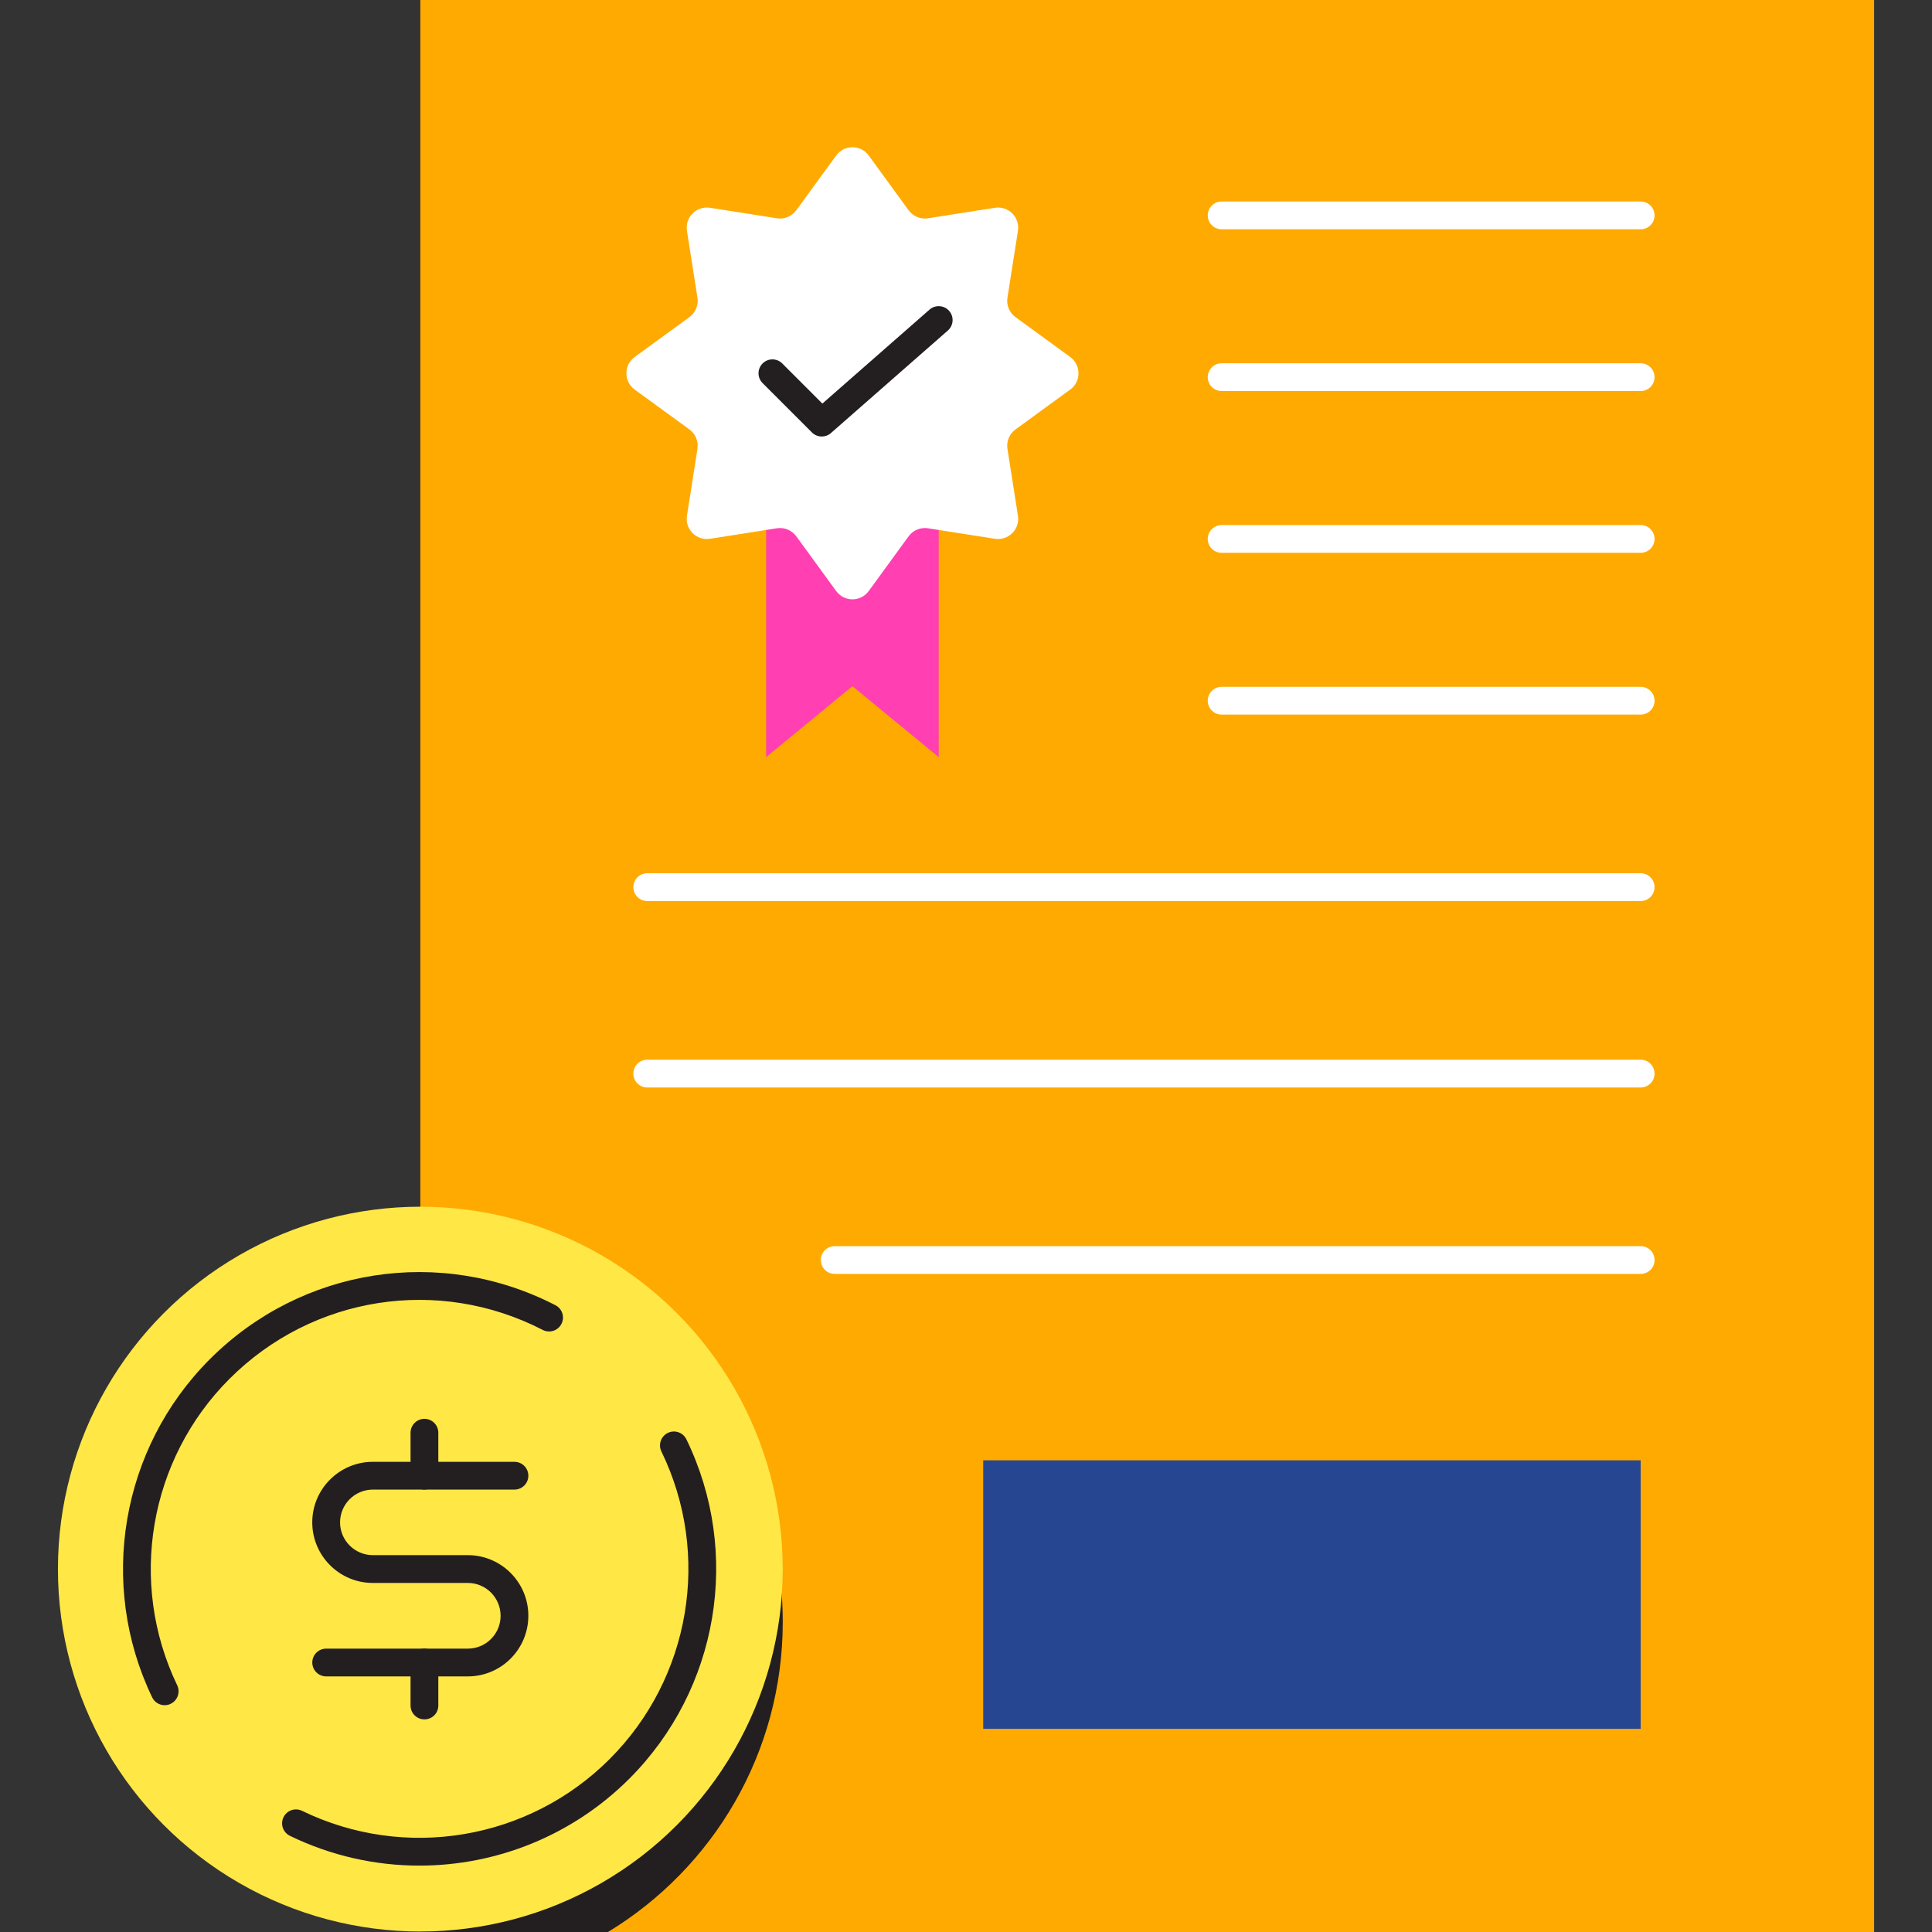
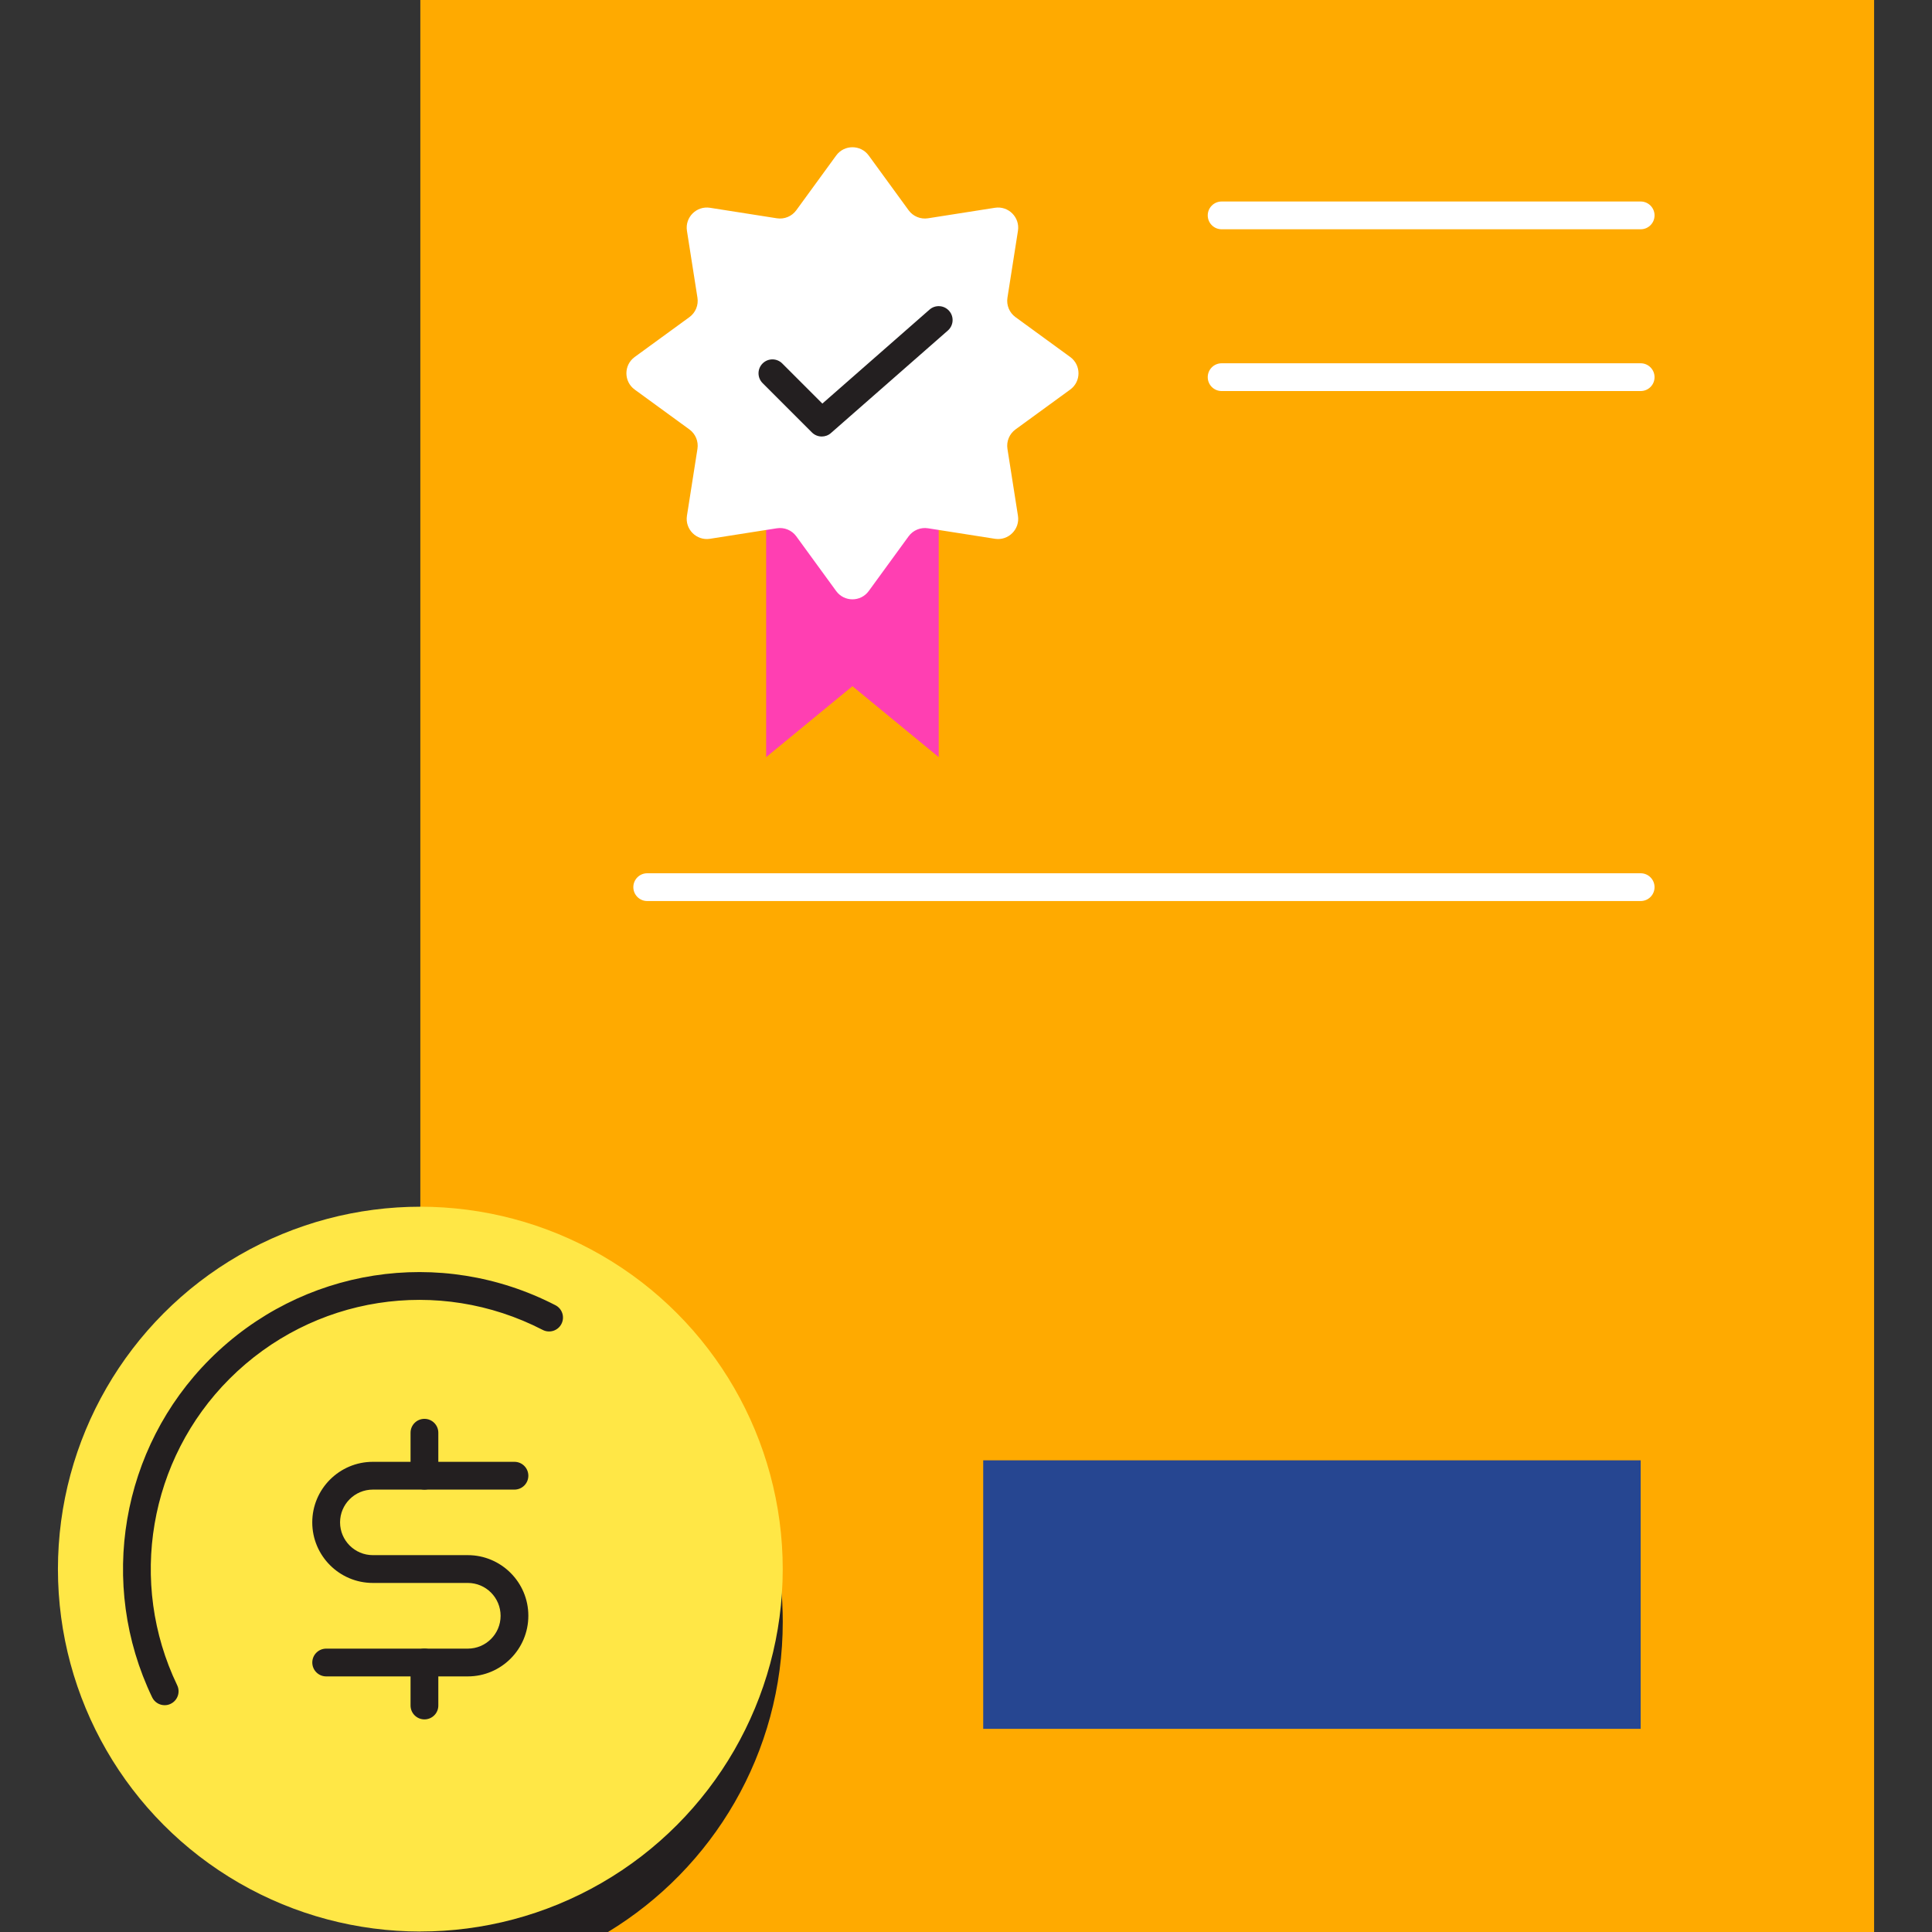
<svg xmlns="http://www.w3.org/2000/svg" id="Layer_1" style="enable-background:new 0 0 64 64;" version="1.1" viewBox="0 0 64 64" xml:space="preserve">
  <rect x="0" y="0" width="64" height="64" fill="#333333" stroke="none" />
  <g>
    <g>
      <polygon points="13.924,42.634 13.924,0 62.082,0 62.082,64 13.924,64   " style="fill:#FFAA00;" />
    </g>
    <g>
      <path d="M25.93,53.724c0,4.357-2.318,8.169-5.79,10.276h-6.217V41.72    C20.555,41.72,25.93,47.095,25.93,53.724z" style="fill:#231F20;" />
    </g>
    <g>
      <circle cx="13.924" cy="51.979" r="12.005" style="fill:#FFE746;" />
    </g>
    <g>
-       <path d="M13.892,61.801c-1.455,0-2.921-0.323-4.288-0.987c-0.229-0.111-0.324-0.386-0.213-0.615    c0.111-0.229,0.386-0.325,0.615-0.213c3.411,1.657,7.506,0.969,10.189-1.715c2.683-2.683,3.373-6.778,1.715-10.189    c-0.111-0.229-0.016-0.504,0.213-0.615c0.228-0.111,0.504-0.016,0.615,0.213c1.829,3.764,1.068,8.282-1.892,11.243    C18.961,60.807,16.444,61.801,13.892,61.801z" style="fill:#231F20;" />
-     </g>
+       </g>
    <g>
      <path d="M5.455,56.487c-0.171,0-0.336-0.096-0.415-0.261c-1.802-3.754-1.034-8.255,1.911-11.201    c3.035-3.035,7.636-3.753,11.449-1.788c0.226,0.116,0.315,0.394,0.198,0.62c-0.116,0.226-0.393,0.315-0.62,0.198    c-3.455-1.781-7.625-1.13-10.376,1.621c-2.67,2.67-3.366,6.749-1.732,10.151c0.11,0.229,0.013,0.504-0.216,0.614    C5.59,56.473,5.522,56.487,5.455,56.487z" style="fill:#231F20;" />
    </g>
    <g>
      <path d="M15.497,55.533h-4.692c-0.254,0-0.46-0.206-0.46-0.46s0.206-0.46,0.46-0.46h4.692    c0.599,0,1.086-0.487,1.086-1.086c0-0.603-0.487-1.09-1.086-1.09H12.35c-1.106,0-2.006-0.9-2.006-2.006    c0-1.106,0.9-2.006,2.006-2.006h4.692c0.254,0,0.46,0.206,0.46,0.46c0,0.254-0.206,0.46-0.46,0.46H12.35    c-0.598,0-1.085,0.487-1.085,1.085c0,0.599,0.487,1.086,1.085,1.086h3.146c1.106,0,2.006,0.9,2.006,2.006    C17.503,54.633,16.603,55.533,15.497,55.533z" style="fill:#231F20;" />
    </g>
    <g>
      <path d="M14.06,49.345c-0.254,0-0.46-0.206-0.46-0.46v-1.424c0-0.254,0.206-0.46,0.46-0.46    c0.254,0,0.46,0.206,0.46,0.46v1.424C14.521,49.139,14.315,49.345,14.06,49.345z" style="fill:#231F20;" />
    </g>
    <g>
      <path d="M14.06,56.957c-0.254,0-0.46-0.206-0.46-0.46v-1.424c0-0.254,0.206-0.46,0.46-0.46    c0.254,0,0.46,0.206,0.46,0.46v1.424C14.521,56.751,14.315,56.957,14.06,56.957z" style="fill:#231F20;" />
    </g>
    <g>
      <polygon points="28.238,12.427 25.38,11.795 25.38,25.081 28.238,22.731 31.096,25.081 31.096,11.795   " style="fill:#FF3FB2;" />
    </g>
    <g>
      <path d="M28.778,5.152l1.321,1.813c0.147,0.202,0.396,0.305,0.643,0.266l2.216-0.348    c0.447-0.07,0.833,0.316,0.763,0.763l-0.348,2.216c-0.039,0.247,0.064,0.496,0.266,0.643l1.813,1.321    c0.366,0.267,0.366,0.813,0,1.079l-1.813,1.321c-0.202,0.147-0.305,0.396-0.266,0.643l0.348,2.216    c0.07,0.447-0.316,0.833-0.763,0.763l-2.216-0.348c-0.247-0.039-0.496,0.064-0.643,0.266l-1.321,1.813    c-0.267,0.366-0.813,0.366-1.079,0l-1.321-1.813c-0.147-0.202-0.396-0.305-0.643-0.266l-2.216,0.348    c-0.447,0.07-0.833-0.316-0.763-0.763l0.348-2.216c0.039-0.247-0.064-0.496-0.266-0.643l-1.813-1.321    c-0.366-0.267-0.366-0.813,0-1.079l1.813-1.321c0.202-0.147,0.305-0.396,0.266-0.643l-0.348-2.216    c-0.07-0.447,0.316-0.833,0.763-0.763l2.216,0.348c0.247,0.039,0.496-0.064,0.643-0.266l1.321-1.813    C27.965,4.786,28.511,4.786,28.778,5.152z" style="fill:#FFFFFF;" />
    </g>
    <g>
      <path d="M54.349,7.595H40.468c-0.254,0-0.46-0.206-0.46-0.46s0.206-0.46,0.46-0.46h13.881    c0.254,0,0.46,0.206,0.46,0.46S54.604,7.595,54.349,7.595z" style="fill:#FFFFFF;" />
    </g>
    <g>
      <path d="M54.349,12.954H40.468c-0.254,0-0.46-0.206-0.46-0.46c0-0.254,0.206-0.46,0.46-0.46h13.881    c0.254,0,0.46,0.206,0.46,0.46C54.81,12.748,54.604,12.954,54.349,12.954z" style="fill:#FFFFFF;" />
    </g>
    <g>
-       <path d="M54.349,18.313H40.468c-0.254,0-0.46-0.206-0.46-0.46s0.206-0.46,0.46-0.46h13.881    c0.254,0,0.46,0.206,0.46,0.46S54.604,18.313,54.349,18.313z" style="fill:#FFFFFF;" />
-     </g>
+       </g>
    <g>
-       <path d="M54.349,23.672H40.468c-0.254,0-0.46-0.206-0.46-0.46c0-0.254,0.206-0.46,0.46-0.46h13.881    c0.254,0,0.46,0.206,0.46,0.46C54.81,23.466,54.604,23.672,54.349,23.672z" style="fill:#FFFFFF;" />
-     </g>
+       </g>
    <g>
-       <path d="M54.349,36.024H21.44c-0.254,0-0.46-0.206-0.46-0.46c0-0.254,0.206-0.46,0.46-0.46h32.909    c0.254,0,0.46,0.206,0.46,0.46C54.81,35.818,54.604,36.024,54.349,36.024z" style="fill:#FFFFFF;" />
-     </g>
+       </g>
    <g>
-       <path d="M54.349,42.2H27.651c-0.254,0-0.46-0.206-0.46-0.46c0-0.254,0.206-0.46,0.46-0.46h26.698    c0.254,0,0.46,0.206,0.46,0.46C54.81,41.994,54.604,42.2,54.349,42.2z" style="fill:#FFFFFF;" />
-     </g>
+       </g>
    <g>
      <path d="M54.349,29.848H21.44c-0.254,0-0.46-0.206-0.46-0.46s0.206-0.46,0.46-0.46h32.909    c0.254,0,0.46,0.206,0.46,0.46S54.604,29.848,54.349,29.848z" style="fill:#FFFFFF;" />
    </g>
    <g>
      <rect height="8.895" style="fill:#264691;" width="21.779" x="32.57" y="48.375" />
    </g>
    <g>
      <path d="M27.222,14.46c-0.118,0-0.236-0.045-0.326-0.135l-1.634-1.634c-0.18-0.18-0.18-0.471,0-0.651    c0.18-0.18,0.471-0.18,0.651,0l1.329,1.329l3.55-3.113c0.191-0.168,0.482-0.149,0.65,0.043c0.168,0.191,0.148,0.482-0.043,0.65    l-3.874,3.397C27.439,14.422,27.33,14.46,27.222,14.46z" style="fill:#231F20;" />
    </g>
  </g>
</svg>